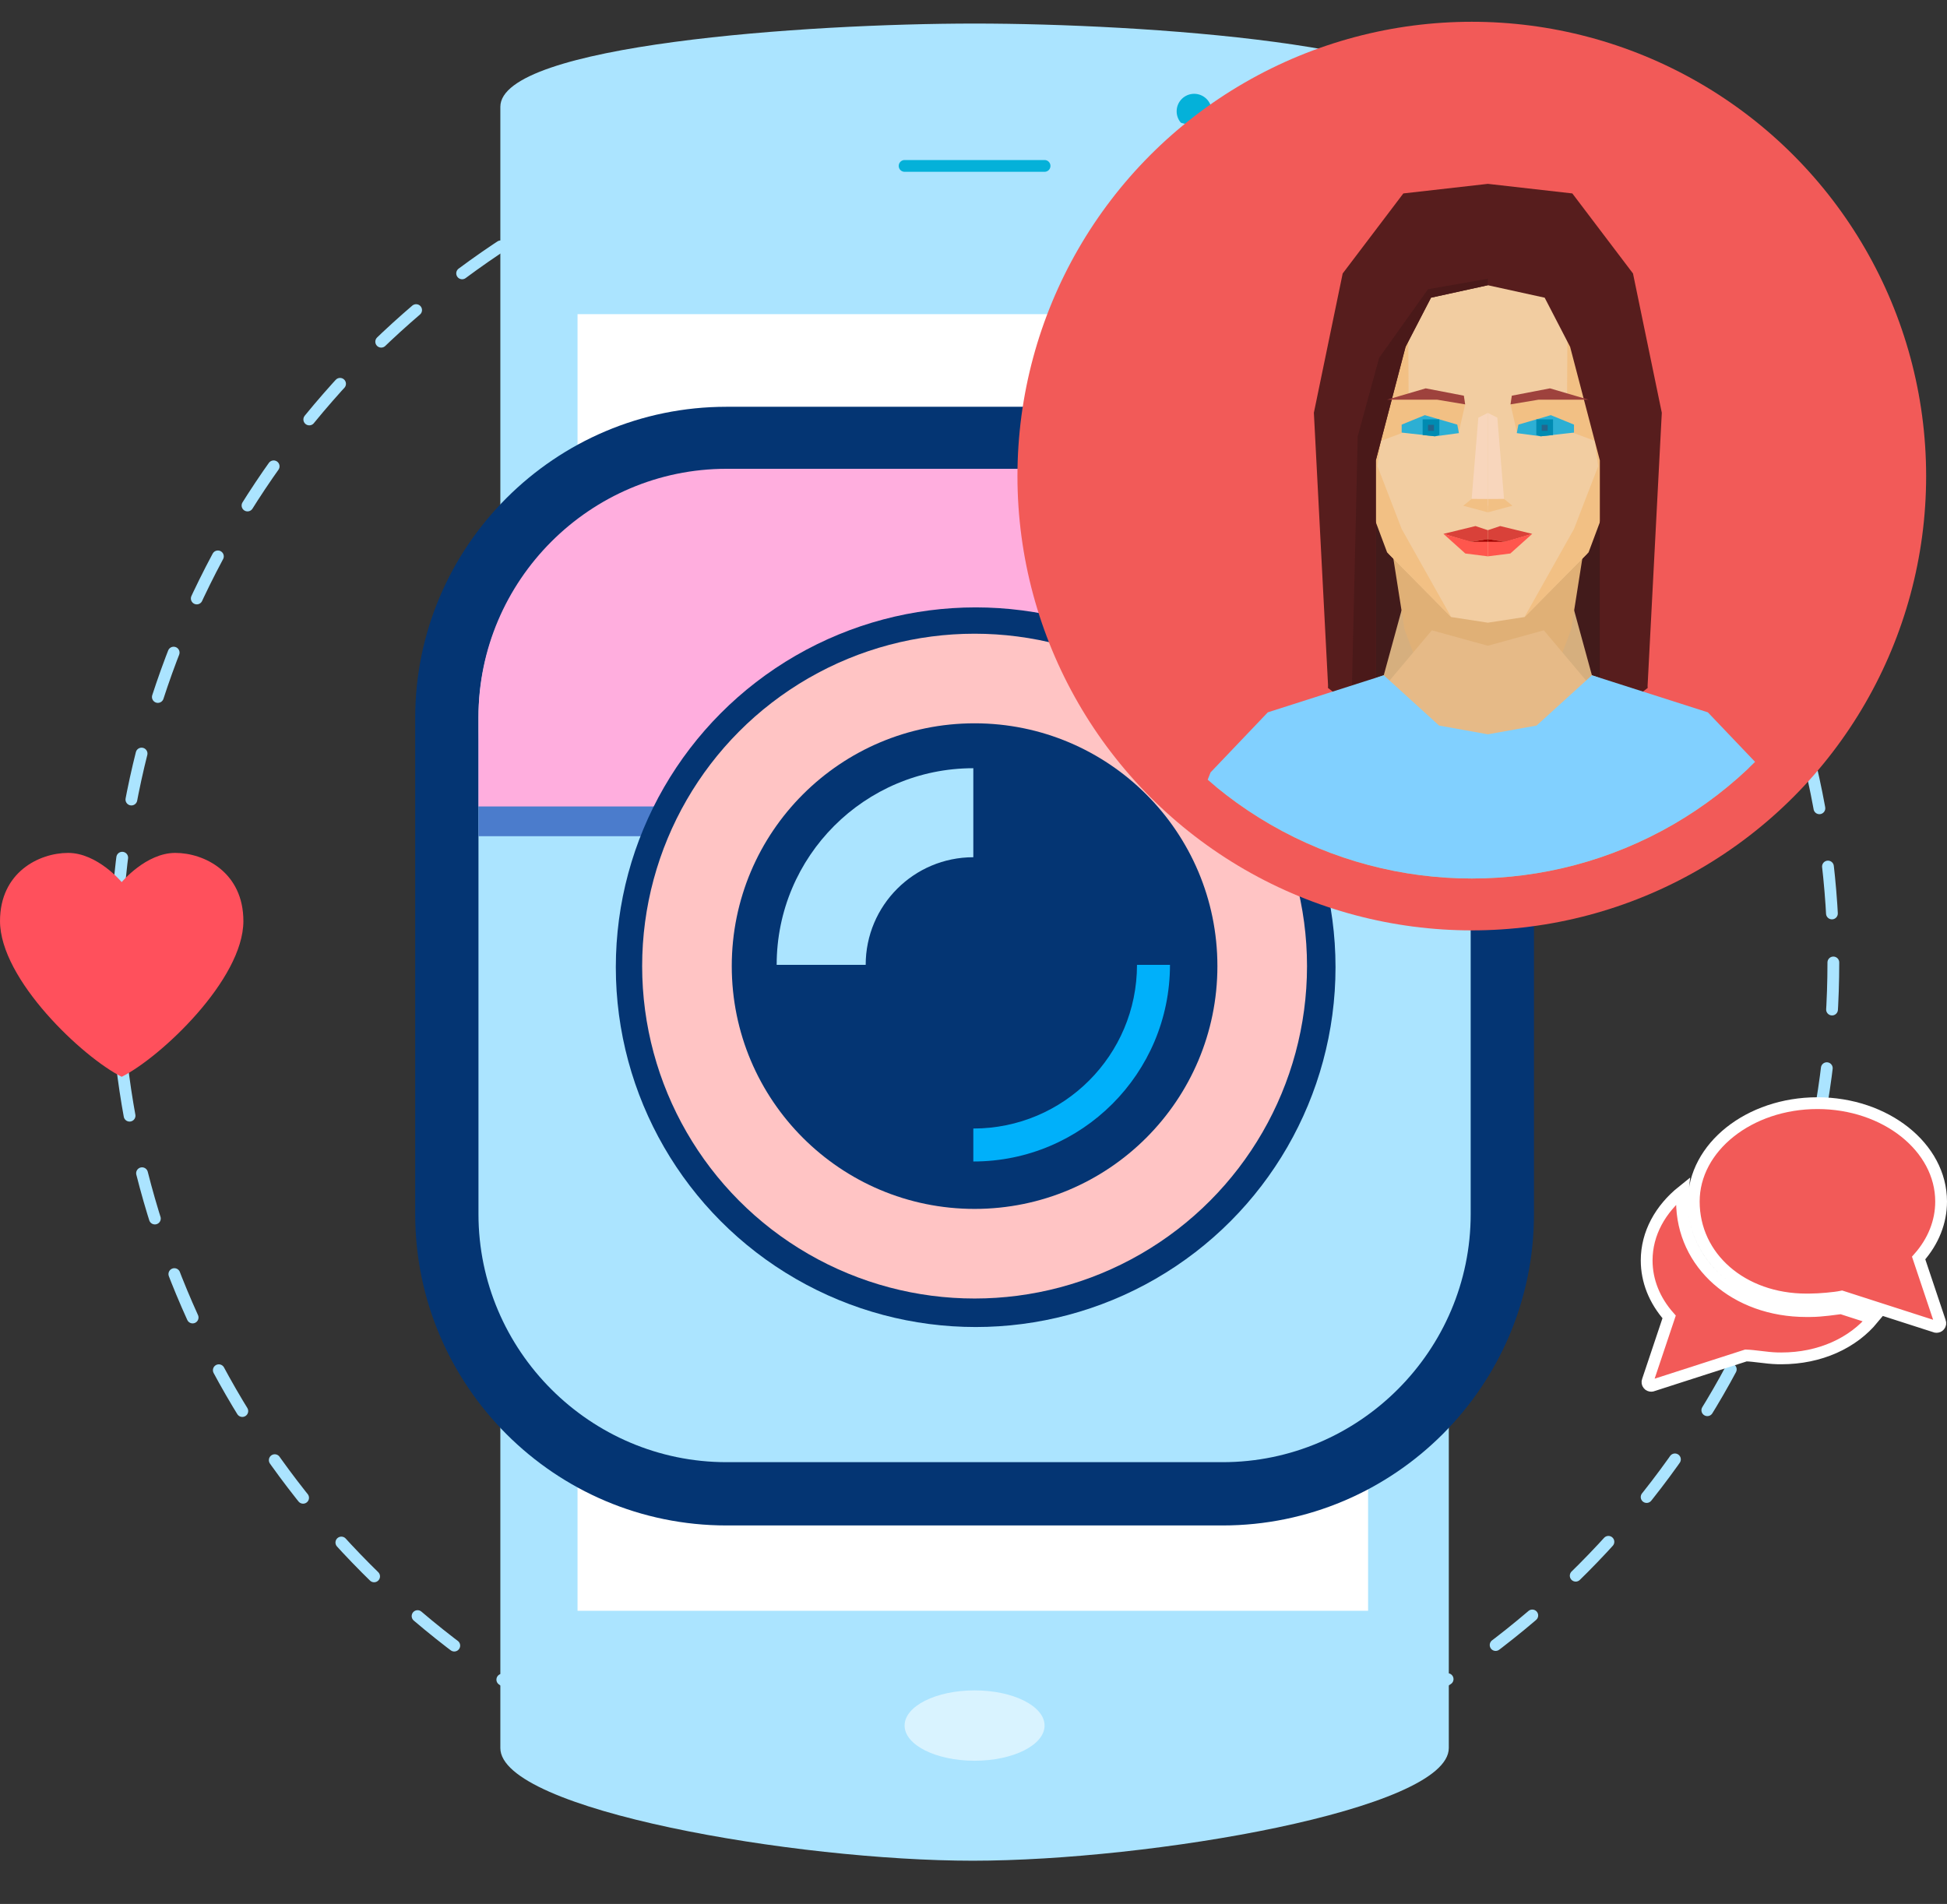
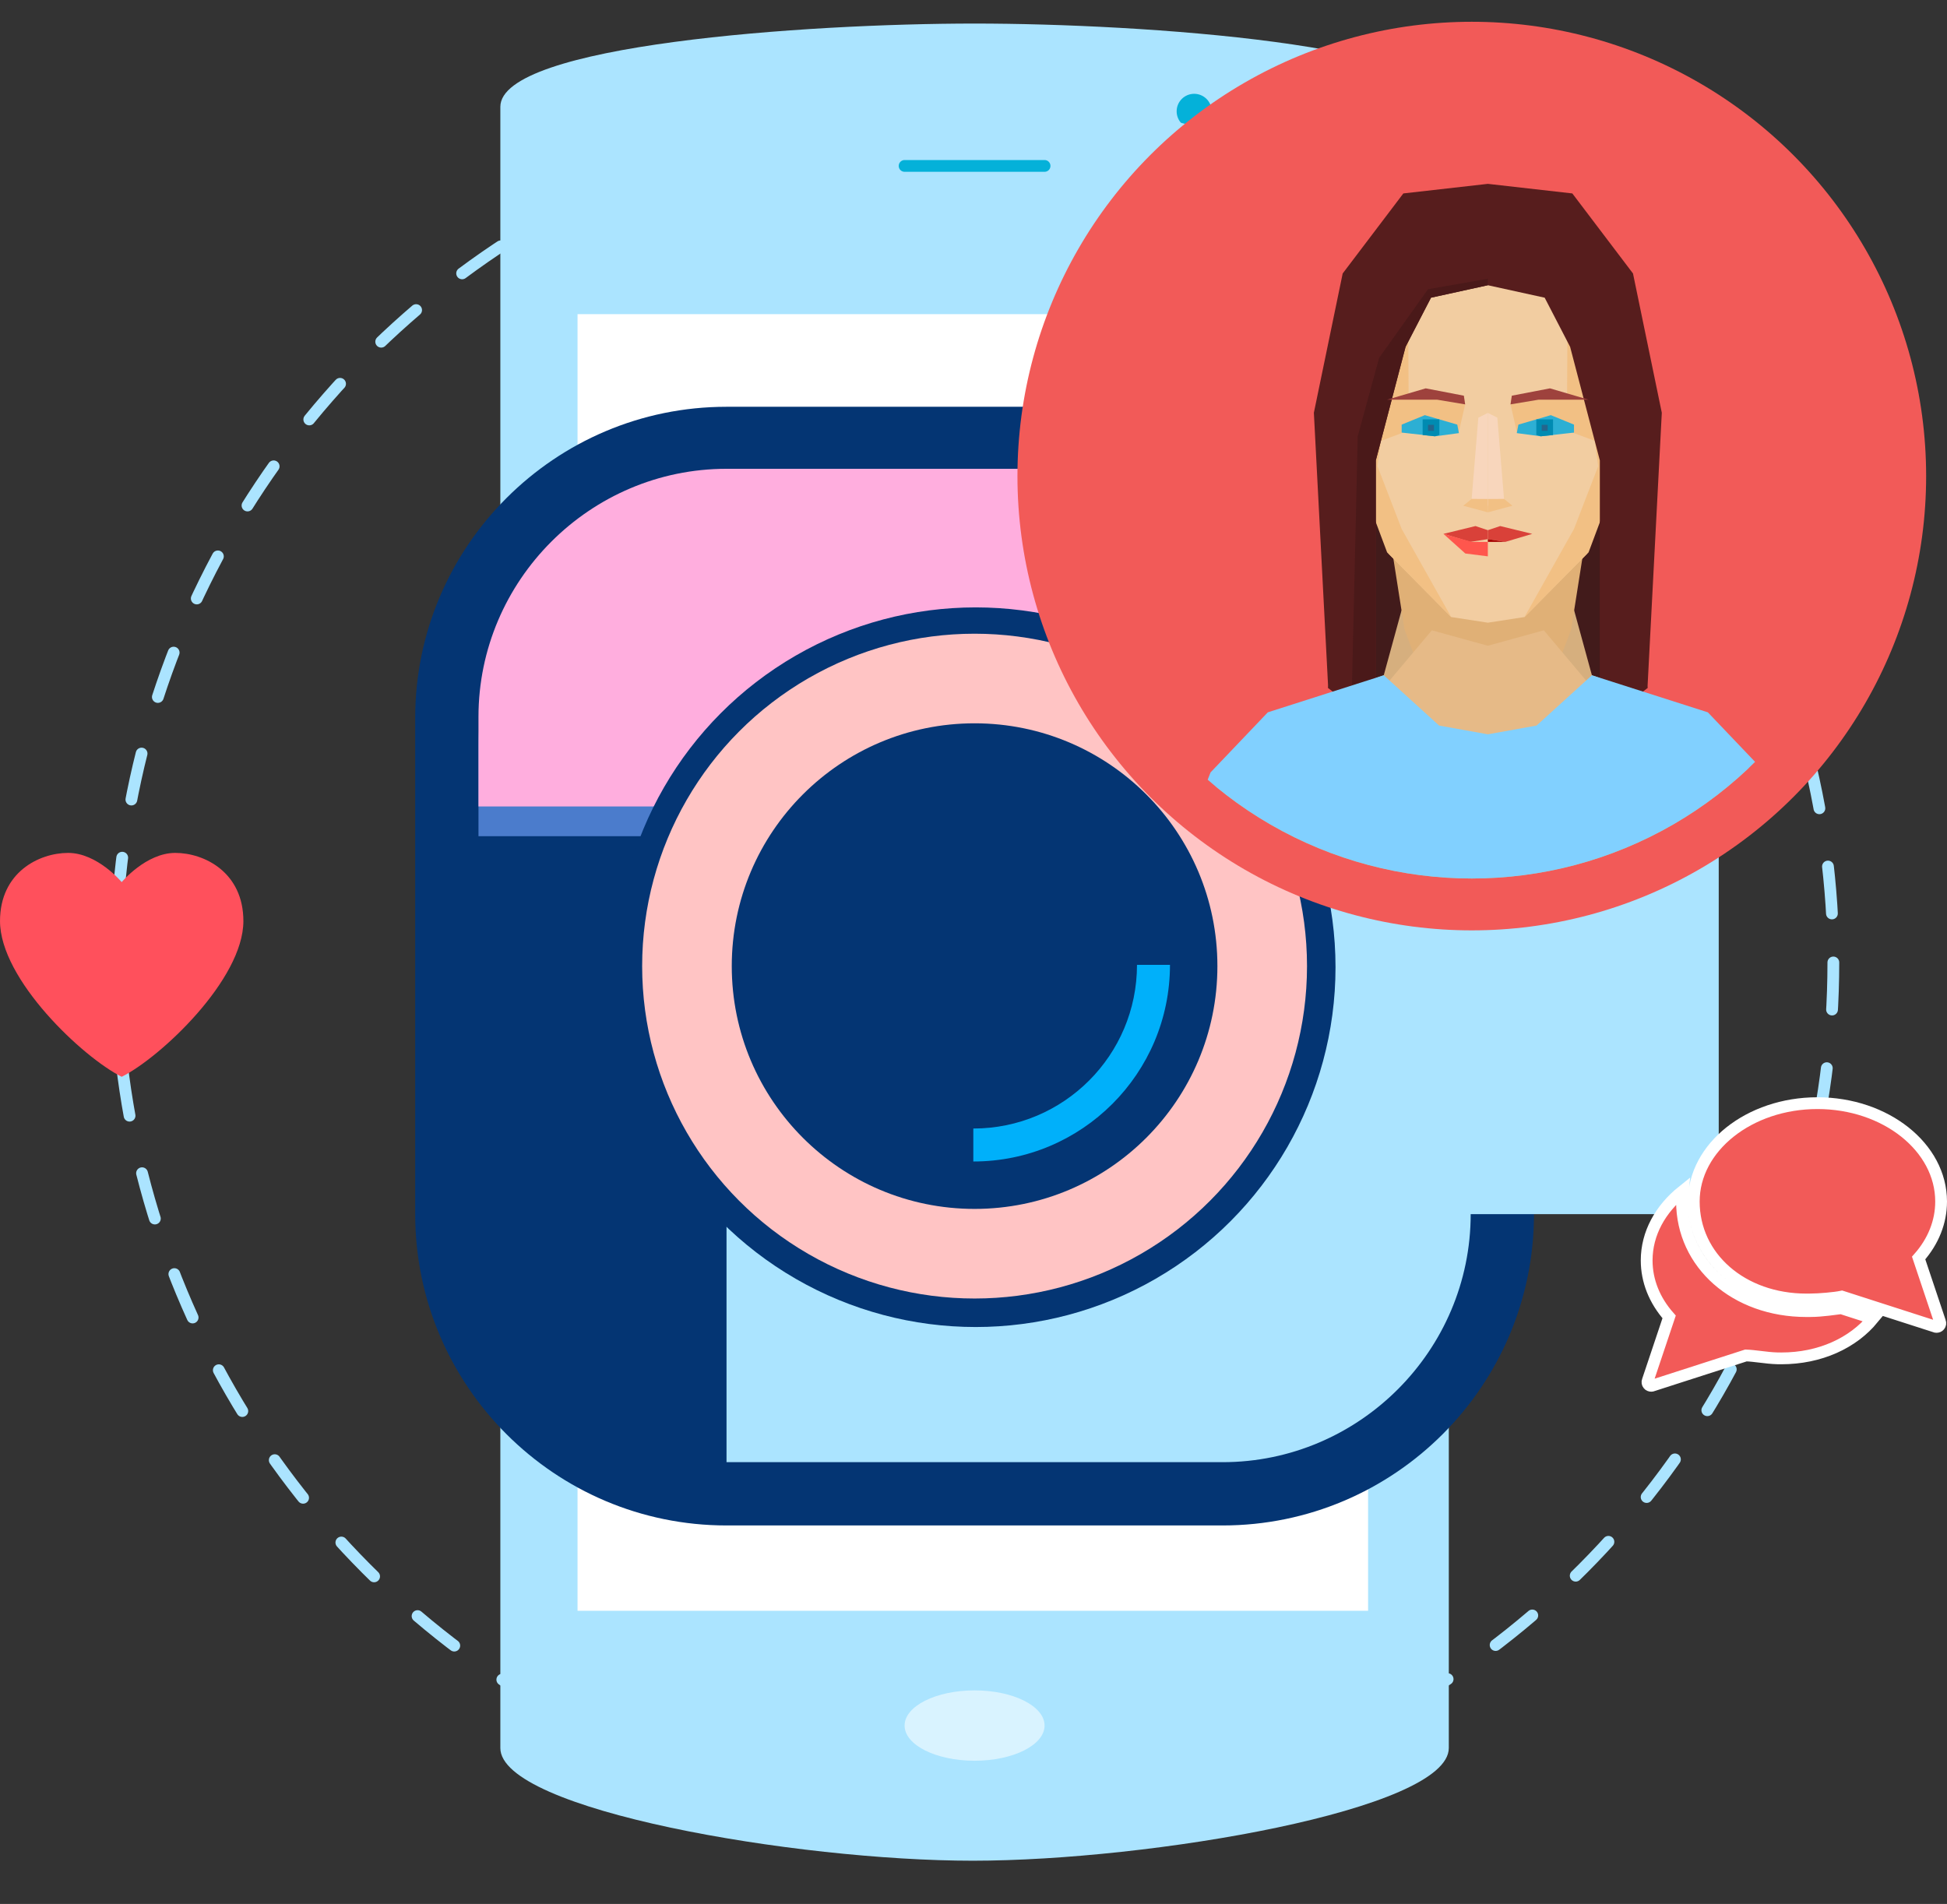
<svg xmlns="http://www.w3.org/2000/svg" xmlns:xlink="http://www.w3.org/1999/xlink" version="1.1" id="Layer_2" x="0px" y="0px" width="275.588px" height="269.521px" viewBox="0 0 275.588 269.521" enable-background="new 0 0 275.588 269.521" xml:space="preserve">
  <rect x="0" y="0" width="275.588" height="269.521" fill="#333333" stroke="none" />
  <g>
    <g>
      <path fill="#ABE4FF" d="M205.07,247.443V15.122c0-8.773-43.263-11.788-67.124-11.788c-23.861,0-67.125,3.014-67.125,11.788    v232.322c0,8.771,41.886,15.954,66.875,15.954C162.687,263.397,205.07,256.214,205.07,247.443z" />
      <ellipse fill="#D9F3FF" cx="137.947" cy="244.266" rx="9.906" ry="4.98" />
      <line fill="none" stroke="#04B1D9" stroke-width="1.667" stroke-linecap="round" stroke-linejoin="round" stroke-miterlimit="10" x1="128.041" y1="23.487" x2="147.853" y2="23.487" />
      <rect x="81.748" y="44.469" fill="#FFFFFF" width="111.898" height="183.55" />
      <circle fill="#04B1D9" cx="169.028" cy="15.759" r="2.48" />
    </g>
    <circle fill="none" stroke="#ABE4FF" stroke-width="1.667" stroke-linecap="round" stroke-linejoin="round" stroke-miterlimit="10" stroke-dasharray="6.668,8.335" cx="137.946" cy="136.244" r="121.556" />
    <g>
      <path fill="#043573" d="M102.836,215.939c-24.299,0-44.068-19.769-44.068-44.068V101.65c0-24.299,19.769-44.068,44.068-44.068    h70.221c24.3,0,44.069,19.769,44.069,44.068v70.221c0,24.3-19.77,44.068-44.069,44.068H102.836z" />
-       <path fill="#ABE4FF" d="M208.168,171.871c0,19.311-15.8,35.11-35.111,35.11h-70.221c-19.311,0-35.11-15.8-35.11-35.11V101.65    c0-19.311,15.8-35.11,35.11-35.11h70.221c19.312,0,35.111,15.799,35.111,35.11V171.871z" />
+       <path fill="#ABE4FF" d="M208.168,171.871c0,19.311-15.8,35.11-35.111,35.11h-70.221V101.65    c0-19.311,15.8-35.11,35.11-35.11h70.221c19.312,0,35.111,15.799,35.111,35.11V171.871z" />
    </g>
    <path fill="#4B7CCC" d="M173.057,70.574h-70.221c-19.311,0-35.11,15.8-35.11,35.11v12.687h140.442v-12.687   C208.168,86.374,192.368,70.574,173.057,70.574z" />
    <path fill="#FFAEDE" d="M173.057,66.361h-70.221c-19.311,0-35.11,15.8-35.11,35.111v12.686h140.442v-12.686   C208.168,82.161,192.368,66.361,173.057,66.361z" />
    <circle fill="#043573" cx="138.101" cy="136.915" r="50.935" />
    <circle fill="#FFC4C4" cx="137.947" cy="136.76" r="47.054" />
    <circle fill="#043573" cx="137.947" cy="136.76" r="34.37" />
    <path fill="#00B0FA" d="M137.768,159.751v4.667c15.374,0,27.836-12.462,27.836-27.836h-4.668   C160.937,149.378,150.564,159.751,137.768,159.751z" />
-     <path fill="#ABE4FF" d="M137.768,121.348v-12.602c-15.373,0-27.835,12.463-27.835,27.836h12.601   C122.533,128.168,129.354,121.348,137.768,121.348z" />
    <path fill="#FF505C" d="M24.803,120.735c-4.134,0-7.578,4.134-7.578,4.134s-3.444-4.134-7.578-4.134   c-4.134,0-9.646,2.756-9.646,9.646c0,8.268,11.713,19.292,17.225,22.048c5.512-2.756,17.224-13.78,17.224-22.048   C34.449,123.491,28.937,120.735,24.803,120.735z" />
    <circle fill="#F25A58" cx="208.325" cy="67.392" r="64.31" />
    <g>
      <defs>
        <circle id="SVGID_1_" cx="208.324" cy="67.392" r="56.966" />
      </defs>
      <clipPath id="SVGID_2_">
        <use xlink:href="#SVGID_1_" overflow="visible" />
      </clipPath>
      <polygon clip-path="url(#SVGID_2_)" fill="#421B1B" points="233.191,97.403 210.596,97.403 210.596,28.938 227.008,44.656   " />
      <polygon clip-path="url(#SVGID_2_)" fill="#D6AF7E" points="222.813,86.408 225.327,95.588 241.354,101.146 248.67,110.152     253.523,126.341 257.291,149.571 210.596,171.207 210.596,91.409   " />
      <polygon clip-path="url(#SVGID_2_)" fill="#4A1919" points="210.596,39.462 219.064,40.944 225.979,50.647 229.013,61.761     229.895,99.998 226.449,102.709 226.449,65.17 222.242,49.097 218.642,42.14 210.596,40.377   " />
      <polygon clip-path="url(#SVGID_2_)" fill="#421B1B" points="188,97.403 210.596,97.403 210.596,28.938 194.185,44.656   " />
      <polygon clip-path="url(#SVGID_2_)" fill="#D6AF7E" points="198.379,86.408 195.864,95.588 179.838,101.146 172.521,110.152     167.668,126.341 163.901,149.571 210.596,171.207 210.596,91.409   " />
      <polygon clip-path="url(#SVGID_2_)" fill="#E0B076" points="210.596,78.753 197.133,78.492 198.805,89.117 201.718,96.852     210.596,103.572 219.475,96.852 222.387,89.117 224.059,78.492   " />
      <polygon clip-path="url(#SVGID_2_)" fill="#F2CDA1" points="222.791,34.166 210.596,29.852 198.4,34.166 192.138,45.435     192.138,66.969 196.549,78.373 205.405,87.346 210.596,88.146 215.786,87.346 224.643,78.373 229.054,66.969 229.054,45.435   " />
      <polygon clip-path="url(#SVGID_2_)" fill="#F2C084" points="207.385,57.24 207.2,56.013 199.381,55.833 199.298,41.703     192.138,57.24 192.138,66.969 196.338,78.194 205.405,87.346 198.4,74.878 194.974,65.993 195.459,62.406 199.634,60.854     206.478,61.186   " />
      <polygon clip-path="url(#SVGID_2_)" fill="#F2C084" points="213.807,57.24 213.992,56.013 221.812,55.833 221.894,41.703     229.054,57.24 229.054,66.969 224.854,78.194 215.786,87.346 222.791,74.878 226.218,65.993 225.732,62.406 221.559,60.854     214.714,61.186   " />
      <polygon clip-path="url(#SVGID_2_)" fill="#E6BA87" points="224.939,96.852 218.521,89.225 210.596,91.409 202.671,89.225     196.252,96.852 180.159,104.327 196.468,115.599 210.596,113.28 224.724,115.599 241.032,104.327   " />
      <polygon clip-path="url(#SVGID_2_)" fill="#571D1D" points="231.142,38.712 222.556,27.382 210.596,26.026 198.636,27.382     190.05,38.712 185.972,58.428 188,97.403 194.742,102.709 194.742,65.17 198.949,49.097 202.551,42.14 210.596,40.377     218.641,42.14 222.242,49.097 226.449,65.17 226.449,102.709 233.191,97.403 235.22,58.428   " />
      <polygon clip-path="url(#SVGID_2_)" fill="#4A1919" points="210.596,39.462 202.127,40.944 195.213,50.647 192.179,61.761     191.298,99.998 194.742,102.709 194.742,65.17 198.949,49.097 202.551,42.14 210.596,40.377   " />
      <polygon clip-path="url(#SVGID_2_)" fill="#2CAFD4" points="214.924,60.107 219.511,58.766 222.791,60.107 222.791,61.235     218.082,61.761 214.689,61.31   " />
      <polygon clip-path="url(#SVGID_2_)" fill="#008BB2" points="217.458,59.366 219.825,59.366 219.825,61.584 218.082,61.761     217.458,61.571   " />
      <rect x="218.218" y="60.14" clip-path="url(#SVGID_2_)" fill="#24658C" width="0.847" height="0.847" />
      <polygon clip-path="url(#SVGID_2_)" fill="#F8D6BC" points="210.596,58.454 210.596,71.59 212.886,70.622 211.94,59.123   " />
      <polygon clip-path="url(#SVGID_2_)" fill="#F2C084" points="210.596,70.639 212.886,70.622 214.081,71.59 210.596,72.526   " />
      <polygon clip-path="url(#SVGID_2_)" fill="#D94139" points="212.344,74.467 216.882,75.573 213.072,76.708 210.596,76.319     210.596,75.053   " />
      <polygon clip-path="url(#SVGID_2_)" fill="#A50000" points="210.596,76.319 210.596,76.708 213.072,76.708   " />
-       <polygon clip-path="url(#SVGID_2_)" fill="#FF564D" points="210.596,76.708 210.596,78.753 213.782,78.352 216.882,75.573     212.886,76.708   " />
      <path clip-path="url(#SVGID_2_)" fill="#571D1D" d="M229.233,63.02" />
      <polygon clip-path="url(#SVGID_2_)" fill="#9E423D" points="213.992,56.013 219.389,54.974 224.854,56.58 217.771,56.58     213.807,57.24   " />
      <polygon clip-path="url(#SVGID_2_)" fill="#2CAFD4" points="206.269,60.107 201.681,58.766 198.4,60.107 198.4,61.235     203.109,61.761 206.502,61.31   " />
      <polygon clip-path="url(#SVGID_2_)" fill="#008BB2" points="203.734,59.366 201.367,59.366 201.367,61.584 203.109,61.761     203.734,61.571   " />
      <rect x="202.127" y="60.14" clip-path="url(#SVGID_2_)" fill="#24658C" width="0.847" height="0.847" />
      <polygon clip-path="url(#SVGID_2_)" fill="#F8D6BC" points="210.596,58.454 210.596,71.59 208.306,70.622 209.251,59.123   " />
      <polygon clip-path="url(#SVGID_2_)" fill="#F2C084" points="210.596,70.639 208.306,70.622 207.111,71.59 210.596,72.526   " />
      <polygon clip-path="url(#SVGID_2_)" fill="#D94139" points="208.848,74.467 204.31,75.573 208.119,76.708 210.596,76.319     210.596,75.053   " />
-       <polygon clip-path="url(#SVGID_2_)" fill="#A50000" points="210.596,76.319 210.596,76.708 208.119,76.708   " />
      <polygon clip-path="url(#SVGID_2_)" fill="#FF564D" points="210.596,76.708 210.596,78.753 207.409,78.352 204.31,75.573     208.306,76.708   " />
      <path clip-path="url(#SVGID_2_)" fill="#571D1D" d="M191.959,63.02" />
      <polygon clip-path="url(#SVGID_2_)" fill="#81D0FF" points="253.697,119.152 249.843,109.337 241.738,100.835 225.327,95.588     217.492,102.709 210.596,103.947 203.699,102.709 195.864,95.588 179.453,100.835 171.349,109.337 167.495,119.152     161.348,171.207 210.596,171.207 259.844,171.207   " />
      <polyline opacity="0.1" clip-path="url(#SVGID_2_)" fill="#24658C" points="210.596,171.207 210.596,142.497 227.325,144.087     237.463,139.714 240.046,128.808 244.617,154.023 244.617,171.207 210.596,171.207   " />
      <polyline opacity="0.1" clip-path="url(#SVGID_2_)" fill="#24658C" points="210.596,171.207 210.596,142.497 193.867,144.087     183.729,139.714 181.146,128.808 176.575,154.023 176.575,171.207 210.596,171.207   " />
      <polygon clip-path="url(#SVGID_2_)" fill="#9E423D" points="207.2,56.013 201.803,54.974 196.338,56.58 203.422,56.58     207.385,57.24   " />
    </g>
    <path fill="#F25A58" stroke="#FFFFFF" stroke-width="1.667" stroke-miterlimit="10" d="M265.13,186.644   c-2.843,3.461-7.502,5.643-12.985,5.643c-0.185,0-0.361-0.002-0.547-0.005c-0.832-0.02-1.657-0.122-2.452-0.218   c-0.71-0.085-1.386-0.168-2.017-0.189l-13.306,4.285c-0.036,0.005-0.072,0.01-0.104,0.01c-0.156,0-0.31-0.065-0.41-0.189   c-0.124-0.143-0.155-0.345-0.083-0.522l3.031-9.043c-2.081-2.351-3.18-5.108-3.18-7.999c0-3.82,1.947-7.285,5.093-9.804   c-0.056,0.48-0.092,0.966-0.092,1.457c0,8.852,7.565,15.526,17.598,15.526l0.589-0.003c1.632,0,3.722-0.337,4.346-0.405   L265.13,186.644z M274.112,187.833c0.157,0,0.31-0.064,0.41-0.188c0.124-0.144,0.155-0.345,0.083-0.522l-3.031-9.044   c2.081-2.349,3.18-5.108,3.18-7.998c0-7.676-7.854-13.921-17.504-13.921c-9.651,0-17.505,6.245-17.505,13.921   c0,7.909,6.855,13.87,15.941,13.87c0.185,0,0.362-0.005,0.548-0.005c1.226,0,3.446-0.188,4.469-0.406l13.306,4.284   C274.044,187.828,274.08,187.833,274.112,187.833L274.112,187.833z" />
  </g>
</svg>